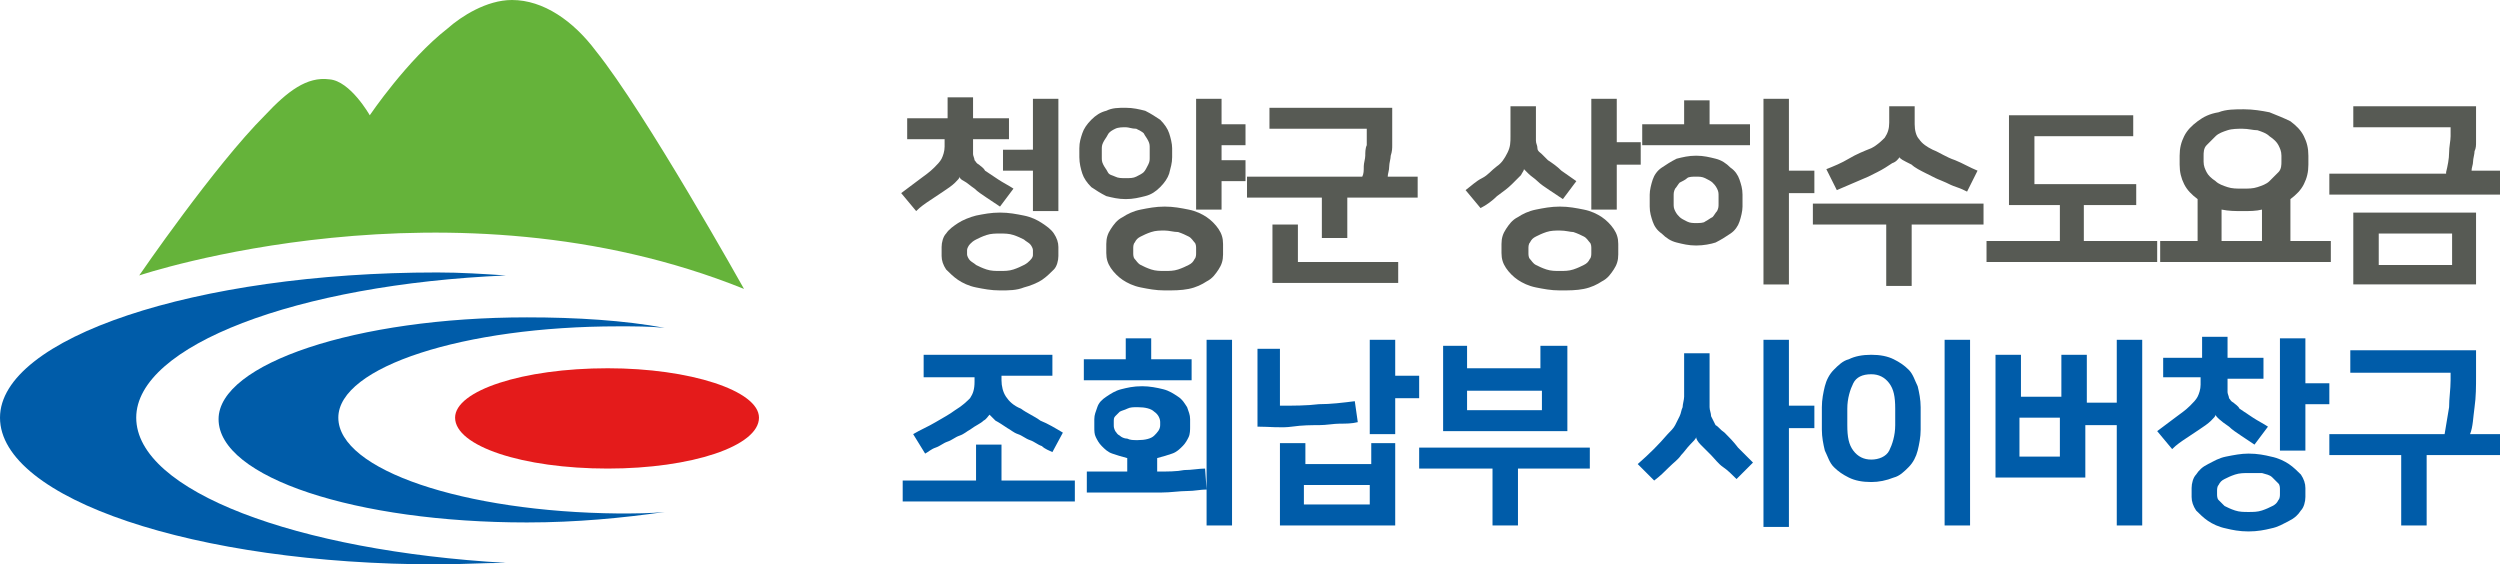
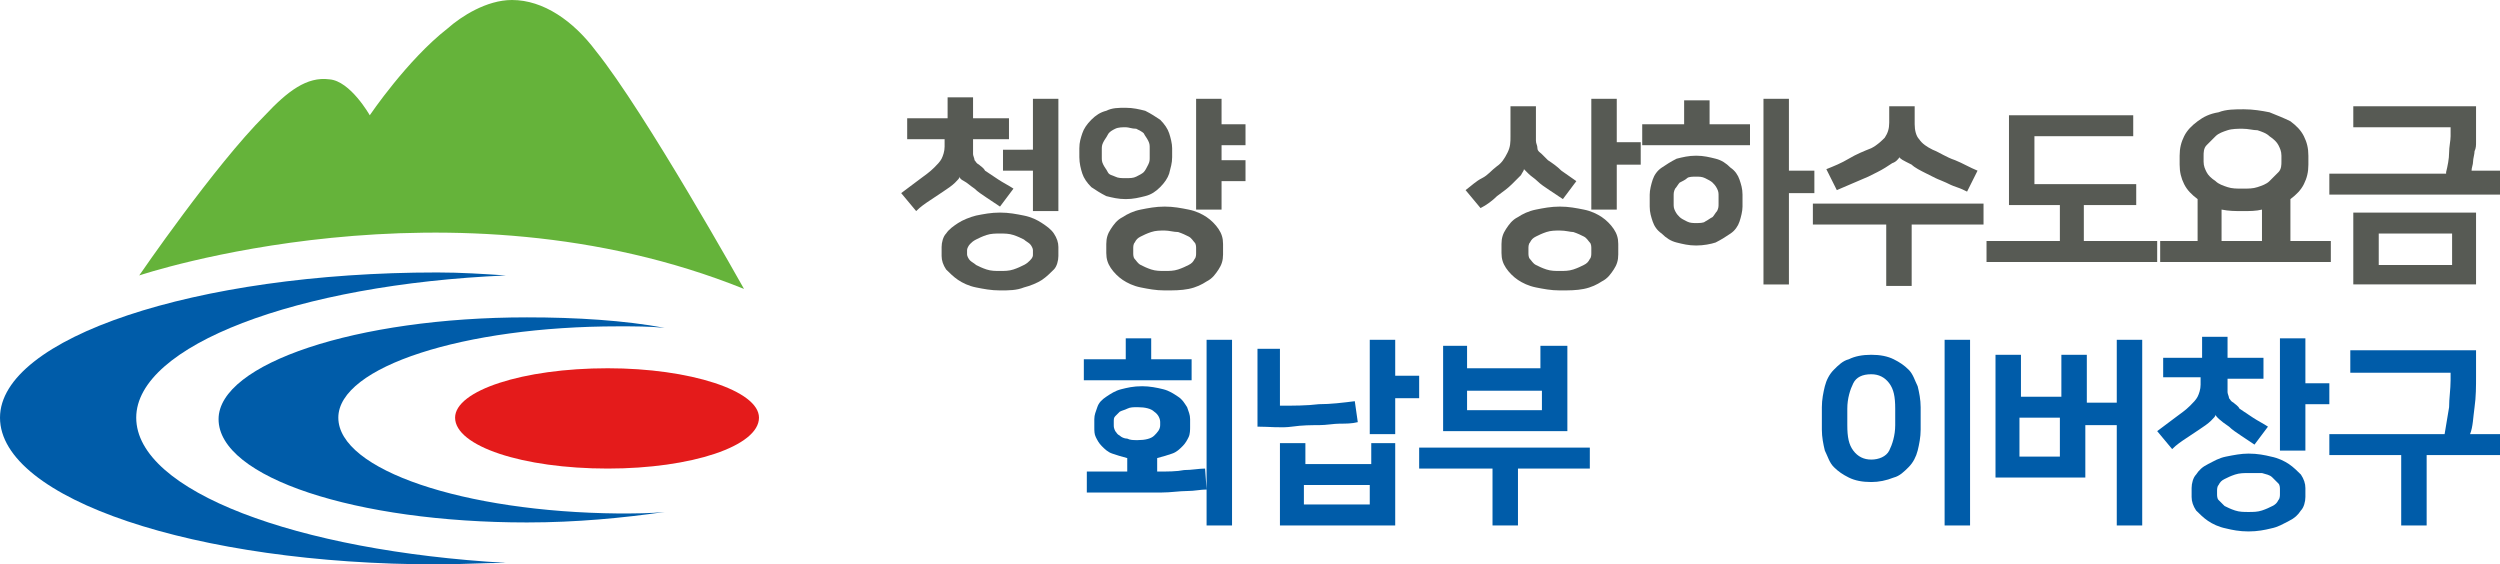
<svg xmlns="http://www.w3.org/2000/svg" version="1.1" id="Layer_1" x="0px" y="0px" viewBox="0 0 167 37.7" style="enable-background:new 0 0 167 37.7;" xml:space="preserve">
  <style type="text/css">
	.st0{fill:#65B33A;}
	.st1{fill:#005CA9;}
	.st2{fill:#E41B1B;}
	.st3{fill:#575A54;}
</style>
  <g>
    <g>
      <path class="st0" d="M49.7,19.3c0,0-6.6-11.8-9.9-15.9c-1.5-2-3.5-3.4-5.6-3.4c-1.7,0-3.4,1.1-4.3,1.9c-2.7,2.1-5.2,5.8-5.2,5.8    S23.4,5.4,22,5.3c-1.5-0.2-2.8,0.8-4.3,2.4c-3.4,3.4-8.4,10.7-8.4,10.7S30.1,11.4,49.7,19.3L49.7,19.3L49.7,19.3L49.7,19.3    L49.7,19.3z" />
      <path class="st1" d="M9.1,27.9c0-4.8,10.7-8.9,24.7-9.5c-1.5-0.1-3-0.2-4.6-0.2C13,18.2,0,22.6,0,27.9c0,5.4,13,9.8,29.2,9.8    c1.6,0,3.1-0.1,4.6-0.1C19.8,36.8,9.1,32.8,9.1,27.9L9.1,27.9L9.1,27.9L9.1,27.9L9.1,27.9z" />
      <path class="st1" d="M22.6,27.9c0-3.4,8.4-6.1,18.7-6.1c1.1,0,2.1,0,3.1,0.1c-2.7-0.5-5.9-0.7-9.2-0.7c-11.4,0-20.6,3.1-20.6,6.8    c0,3.9,9.2,6.9,20.6,6.9c3.3,0,6.4-0.3,9.2-0.7c-1,0.1-2,0.1-3.1,0.1C31,34.2,22.6,31.4,22.6,27.9L22.6,27.9L22.6,27.9L22.6,27.9    L22.6,27.9z" />
      <path class="st2" d="M40.6,24.6c-5.7,0-10.2,1.5-10.2,3.3c0,1.9,4.5,3.4,10.2,3.4c5.6,0,10.1-1.5,10.1-3.4    C50.7,26.1,46.1,24.6,40.6,24.6L40.6,24.6L40.6,24.6L40.6,24.6L40.6,24.6z" />
    </g>
    <g>
      <path class="st3" d="M60.8,7.9h2.5V6.5H65v1.4h2.4v1.4H65v0.6c0,0.2,0,0.3,0,0.4c0,0.1,0.1,0.3,0.1,0.4c0.1,0.1,0.1,0.2,0.3,0.3    c0.1,0.1,0.3,0.2,0.4,0.4c0.3,0.2,0.6,0.4,0.9,0.6c0.3,0.2,0.7,0.4,1,0.6l-0.9,1.2c-0.3-0.2-0.6-0.4-0.9-0.6    c-0.3-0.2-0.6-0.4-0.8-0.6c-0.3-0.2-0.5-0.4-0.7-0.5c-0.2-0.1-0.3-0.2-0.3-0.3h0c0,0.1-0.1,0.2-0.3,0.4c-0.2,0.2-0.5,0.4-0.8,0.6    c-0.3,0.2-0.6,0.4-0.9,0.6c-0.3,0.2-0.6,0.4-0.9,0.7l-1-1.2c0.4-0.3,0.8-0.6,1.2-0.9s0.7-0.5,1-0.8c0.2-0.2,0.4-0.4,0.5-0.6    s0.2-0.5,0.2-0.8V9.3h-2.5V7.9z M66.8,19.4c-0.6,0-1.1-0.1-1.6-0.2c-0.5-0.1-0.9-0.3-1.2-0.5c-0.3-0.2-0.6-0.5-0.8-0.7    c-0.2-0.3-0.3-0.6-0.3-0.9v-0.6c0-0.3,0.1-0.7,0.3-0.9c0.2-0.3,0.5-0.5,0.8-0.7c0.3-0.2,0.8-0.4,1.2-0.5c0.5-0.1,1-0.2,1.6-0.2    c0.6,0,1.1,0.1,1.6,0.2c0.5,0.1,0.9,0.3,1.2,0.5c0.3,0.2,0.6,0.4,0.8,0.7c0.2,0.3,0.3,0.6,0.3,0.9v0.6c0,0.3-0.1,0.7-0.3,0.9    s-0.5,0.5-0.8,0.7c-0.3,0.2-0.8,0.4-1.2,0.5C67.9,19.4,67.4,19.4,66.8,19.4z M66.8,15.6c-0.3,0-0.6,0-0.9,0.1s-0.5,0.2-0.7,0.3    c-0.2,0.1-0.3,0.2-0.4,0.3c-0.1,0.1-0.2,0.3-0.2,0.4V17c0,0.1,0.1,0.3,0.2,0.4c0.1,0.1,0.3,0.2,0.4,0.3c0.2,0.1,0.4,0.2,0.7,0.3    s0.6,0.1,0.9,0.1c0.3,0,0.6,0,0.9-0.1c0.3-0.1,0.5-0.2,0.7-0.3c0.2-0.1,0.3-0.2,0.4-0.3C69,17.2,69,17.1,69,17v-0.3    c0-0.1-0.1-0.3-0.2-0.4c-0.1-0.1-0.3-0.2-0.4-0.3c-0.2-0.1-0.4-0.2-0.7-0.3C67.4,15.6,67.1,15.6,66.8,15.6z M70.6,14.1H69v-2.7H67    v-1.4H69V6.6h1.7V14.1z" />
      <path class="st3" d="M75.2,13.3c-0.5,0-0.9-0.1-1.3-0.2c-0.4-0.2-0.7-0.4-1-0.6c-0.3-0.3-0.5-0.6-0.6-0.9    c-0.1-0.3-0.2-0.7-0.2-1.1V9.9c0-0.4,0.1-0.7,0.2-1c0.1-0.3,0.3-0.6,0.6-0.9c0.3-0.3,0.6-0.5,1-0.6c0.4-0.2,0.8-0.2,1.3-0.2    s0.9,0.1,1.3,0.2c0.4,0.2,0.7,0.4,1,0.6c0.3,0.3,0.5,0.6,0.6,0.9c0.1,0.3,0.2,0.7,0.2,1v0.6c0,0.4-0.1,0.7-0.2,1.1    c-0.1,0.3-0.3,0.6-0.6,0.9c-0.3,0.3-0.6,0.5-1,0.6C76.1,13.2,75.7,13.3,75.2,13.3z M75.2,8.5c-0.2,0-0.5,0-0.7,0.1    C74.3,8.7,74.1,8.8,74,9s-0.2,0.3-0.3,0.5s-0.1,0.3-0.1,0.5v0.5c0,0.2,0,0.3,0.1,0.5c0.1,0.2,0.2,0.3,0.3,0.5s0.3,0.2,0.5,0.3    s0.4,0.1,0.7,0.1s0.5,0,0.7-0.1c0.2-0.1,0.4-0.2,0.5-0.3c0.1-0.1,0.2-0.3,0.3-0.5c0.1-0.2,0.1-0.3,0.1-0.5V9.9    c0-0.2,0-0.3-0.1-0.5c-0.1-0.2-0.2-0.3-0.3-0.5c-0.1-0.1-0.3-0.2-0.5-0.3C75.6,8.6,75.4,8.5,75.2,8.5z M77.8,19.4    c-0.6,0-1.1-0.1-1.6-0.2c-0.5-0.1-0.9-0.3-1.2-0.5c-0.3-0.2-0.6-0.5-0.8-0.8c-0.2-0.3-0.3-0.6-0.3-1v-0.6c0-0.4,0.1-0.7,0.3-1    s0.4-0.6,0.8-0.8c0.3-0.2,0.7-0.4,1.2-0.5s1-0.2,1.6-0.2s1.1,0.1,1.6,0.2s0.9,0.3,1.2,0.5c0.3,0.2,0.6,0.5,0.8,0.8s0.3,0.6,0.3,1    V17c0,0.4-0.1,0.7-0.3,1c-0.2,0.3-0.4,0.6-0.8,0.8c-0.3,0.2-0.7,0.4-1.2,0.5C78.9,19.4,78.4,19.4,77.8,19.4z M77.8,15.4    c-0.3,0-0.6,0-0.9,0.1c-0.3,0.1-0.5,0.2-0.7,0.3c-0.2,0.1-0.3,0.2-0.4,0.4c-0.1,0.1-0.1,0.3-0.1,0.4v0.3c0,0.1,0,0.3,0.1,0.4    s0.2,0.3,0.4,0.4c0.2,0.1,0.4,0.2,0.7,0.3c0.3,0.1,0.6,0.1,0.9,0.1c0.3,0,0.6,0,0.9-0.1c0.3-0.1,0.5-0.2,0.7-0.3    c0.2-0.1,0.3-0.2,0.4-0.4c0.1-0.1,0.1-0.3,0.1-0.4v-0.3c0-0.1,0-0.3-0.1-0.4c-0.1-0.1-0.2-0.3-0.4-0.4s-0.4-0.2-0.7-0.3    C78.4,15.5,78.1,15.4,77.8,15.4z M81.6,8.3h1.6v1.4h-1.6v1h1.6v1.4h-1.6V14h-1.7V6.6h1.7V8.3z" />
-       <path class="st3" d="M93,7.2v2c0,0.2,0,0.3,0,0.5s0,0.4-0.1,0.7c0,0.2-0.1,0.5-0.1,0.7c0,0.3-0.1,0.5-0.1,0.7h2v1.4H90v2.7h-1.7    v-2.7h-5v-1.4H91c0.1-0.2,0.1-0.4,0.1-0.7c0-0.2,0.1-0.5,0.1-0.7c0-0.2,0-0.5,0.1-0.7c0-0.2,0-0.4,0-0.6V8.6h-6.5V7.2H93z     M86.6,17.5h6.8v1.4h-8.4V15h1.7V17.5z" />
      <path class="st3" d="M101.8,11.3c0,0.1-0.1,0.2-0.2,0.4c-0.1,0.1-0.3,0.3-0.6,0.6c-0.3,0.3-0.6,0.5-1,0.8    c-0.3,0.3-0.7,0.6-1.1,0.8l-1-1.2c0.4-0.3,0.7-0.6,1.1-0.8s0.6-0.5,1-0.8c0.3-0.2,0.5-0.5,0.7-0.9s0.2-0.7,0.2-1.1V7.1h1.7v1.7    c0,0.2,0,0.4,0,0.6c0,0.2,0.1,0.3,0.1,0.5s0.2,0.3,0.3,0.4c0.1,0.1,0.3,0.3,0.4,0.4c0.3,0.2,0.6,0.4,0.9,0.7    c0.3,0.2,0.7,0.5,1,0.7l-0.9,1.2c-0.3-0.2-0.6-0.4-0.9-0.6s-0.6-0.4-0.8-0.6c-0.2-0.2-0.4-0.3-0.6-0.5    C102,11.5,101.9,11.4,101.8,11.3L101.8,11.3z M104.2,19.4c-0.6,0-1.1-0.1-1.6-0.2c-0.5-0.1-0.9-0.3-1.2-0.5    c-0.3-0.2-0.6-0.5-0.8-0.8c-0.2-0.3-0.3-0.6-0.3-1v-0.6c0-0.4,0.1-0.7,0.3-1s0.4-0.6,0.8-0.8c0.3-0.2,0.7-0.4,1.2-0.5    s1-0.2,1.6-0.2s1.1,0.1,1.6,0.2s0.9,0.3,1.2,0.5c0.3,0.2,0.6,0.5,0.8,0.8s0.3,0.6,0.3,1V17c0,0.4-0.1,0.7-0.3,1    c-0.2,0.3-0.4,0.6-0.8,0.8c-0.3,0.2-0.7,0.4-1.2,0.5C105.3,19.4,104.8,19.4,104.2,19.4z M104.2,15.4c-0.3,0-0.6,0-0.9,0.1    c-0.3,0.1-0.5,0.2-0.7,0.3c-0.2,0.1-0.3,0.2-0.4,0.4c-0.1,0.1-0.1,0.3-0.1,0.4v0.3c0,0.1,0,0.3,0.1,0.4s0.2,0.3,0.4,0.4    c0.2,0.1,0.4,0.2,0.7,0.3c0.3,0.1,0.6,0.1,0.9,0.1c0.3,0,0.6,0,0.9-0.1c0.3-0.1,0.5-0.2,0.7-0.3c0.2-0.1,0.3-0.2,0.4-0.4    c0.1-0.1,0.1-0.3,0.1-0.4v-0.3c0-0.1,0-0.3-0.1-0.4c-0.1-0.1-0.2-0.3-0.4-0.4s-0.4-0.2-0.7-0.3C104.9,15.5,104.6,15.4,104.2,15.4z     M108,9.5h1.6v1.5H108v3h-1.7V6.6h1.7V9.5z" />
      <path class="st3" d="M114.2,6.7v1.6h2.7v1.4h-7.2V8.3h2.8V6.7H114.2z M113.3,16.4c-0.5,0-0.9-0.1-1.3-0.2c-0.4-0.1-0.7-0.3-1-0.6    c-0.3-0.2-0.5-0.5-0.6-0.8c-0.1-0.3-0.2-0.6-0.2-1v-0.8c0-0.3,0.1-0.7,0.2-1c0.1-0.3,0.3-0.6,0.6-0.8c0.3-0.2,0.6-0.4,1-0.6    c0.4-0.1,0.8-0.2,1.3-0.2c0.5,0,0.9,0.1,1.3,0.2c0.4,0.1,0.7,0.3,1,0.6c0.3,0.2,0.5,0.5,0.6,0.8c0.1,0.3,0.2,0.6,0.2,1v0.8    c0,0.3-0.1,0.7-0.2,1c-0.1,0.3-0.3,0.6-0.6,0.8c-0.3,0.2-0.6,0.4-1,0.6C114.3,16.3,113.8,16.4,113.3,16.4z M113.3,14.9    c0.2,0,0.5,0,0.6-0.1c0.2-0.1,0.3-0.2,0.5-0.3c0.1-0.1,0.2-0.3,0.3-0.4c0.1-0.2,0.1-0.3,0.1-0.5v-0.5c0-0.2,0-0.3-0.1-0.5    c-0.1-0.2-0.2-0.3-0.3-0.4c-0.1-0.1-0.3-0.2-0.5-0.3s-0.4-0.1-0.6-0.1s-0.5,0-0.6,0.1s-0.3,0.2-0.5,0.3c-0.1,0.1-0.2,0.3-0.3,0.4    c-0.1,0.2-0.1,0.3-0.1,0.5v0.5c0,0.2,0,0.3,0.1,0.5c0.1,0.2,0.2,0.3,0.3,0.4c0.1,0.1,0.3,0.2,0.5,0.3    C112.9,14.9,113.1,14.9,113.3,14.9z M119.5,11.4h1.7v1.5h-1.7v6.1h-1.7V6.6h1.7V11.4z" />
      <path class="st3" d="M132.5,13.6V15h-4.8v4.1H126V15h-4.9v-1.4H132.5z M126.9,10.5c-0.1,0.1-0.2,0.3-0.5,0.4    c-0.3,0.2-0.6,0.4-1,0.6c-0.2,0.1-0.4,0.2-0.6,0.3c-0.2,0.1-0.5,0.2-0.7,0.3c-0.2,0.1-0.5,0.2-0.7,0.3s-0.5,0.2-0.7,0.3l-0.7-1.4    c0.5-0.2,1-0.4,1.5-0.7s1-0.5,1.5-0.7c0.4-0.2,0.7-0.5,0.9-0.7c0.2-0.3,0.3-0.6,0.3-1V7.1h1.7v1.2c0,0.4,0.1,0.8,0.3,1    c0.2,0.3,0.5,0.5,0.9,0.7c0.5,0.2,0.9,0.5,1.5,0.7c0.5,0.2,1,0.5,1.5,0.7l-0.7,1.4c-0.2-0.1-0.4-0.2-0.7-0.3s-0.5-0.2-0.7-0.3    s-0.5-0.2-0.7-0.3c-0.2-0.1-0.4-0.2-0.6-0.3c-0.4-0.2-0.8-0.4-1-0.6C127.1,10.7,126.9,10.6,126.9,10.5L126.9,10.5z" />
      <path class="st3" d="M139.2,13.7v2.4h4.9v1.4h-11.4v-1.4h4.9v-2.4h-3.4v-6h8.3v1.4h-6.6v3.2h6.8v1.4H139.2z" />
      <path class="st3" d="M146.8,16.1v-2.8c-0.4-0.3-0.7-0.6-0.9-1s-0.3-0.8-0.3-1.3v-0.6c0-0.5,0.1-0.9,0.3-1.3s0.5-0.7,0.9-1    c0.4-0.3,0.8-0.5,1.4-0.6c0.5-0.2,1.1-0.2,1.7-0.2s1.2,0.1,1.7,0.2c0.5,0.2,1,0.4,1.4,0.6c0.4,0.3,0.7,0.6,0.9,1s0.3,0.8,0.3,1.3    V11c0,0.5-0.1,0.9-0.3,1.3s-0.5,0.7-0.9,1v2.8h2.7v1.4h-11.4v-1.4H146.8z M149.8,8.6c-0.3,0-0.7,0-1,0.1c-0.3,0.1-0.6,0.2-0.8,0.4    c-0.2,0.2-0.4,0.4-0.6,0.6s-0.2,0.5-0.2,0.7v0.4c0,0.3,0.1,0.5,0.2,0.7s0.3,0.4,0.6,0.6c0.2,0.2,0.5,0.3,0.8,0.4    c0.3,0.1,0.6,0.1,1,0.1s0.7,0,1-0.1c0.3-0.1,0.6-0.2,0.8-0.4c0.2-0.2,0.4-0.4,0.6-0.6s0.2-0.5,0.2-0.7v-0.4c0-0.3-0.1-0.5-0.2-0.7    s-0.3-0.4-0.6-0.6c-0.2-0.2-0.5-0.3-0.8-0.4C150.5,8.7,150.2,8.6,149.8,8.6z M149.8,14.1c-0.5,0-0.9,0-1.4-0.1v2.1h2.7V14    C150.7,14.1,150.3,14.1,149.8,14.1z" />
      <path class="st3" d="M163.4,11.5c0.1-0.4,0.2-0.9,0.2-1.3c0-0.4,0.1-0.8,0.1-1.1V8.5h-6.5V7.1h8.2V9c0,0.2,0,0.3,0,0.5    c0,0.2,0,0.4-0.1,0.6c0,0.2-0.1,0.5-0.1,0.7c0,0.2-0.1,0.4-0.1,0.6h1.9V13h-11.4v-1.4H163.4z M157.2,14.2h8.2v4.8h-8.2V14.2z     M158.9,17.7h4.9v-2.1h-4.9V17.7z" />
-       <path class="st1" d="M65.2,32.1v-2.4h1.7v2.4h4.9v1.4H60.3v-1.4H65.2z M61.7,23.7h8.6v1.4h-3.4v0.3c0,0.4,0.1,0.8,0.3,1.1    c0.2,0.3,0.5,0.6,1,0.8c0.4,0.3,0.9,0.5,1.3,0.8c0.5,0.2,1,0.5,1.5,0.8l-0.7,1.3c-0.2-0.1-0.5-0.2-0.7-0.4    c-0.3-0.1-0.5-0.3-0.8-0.4s-0.5-0.3-0.8-0.4c-0.3-0.1-0.5-0.3-0.7-0.4c-0.3-0.2-0.6-0.4-0.8-0.5c-0.2-0.2-0.3-0.3-0.4-0.4h0    c-0.1,0.1-0.2,0.3-0.4,0.4c-0.2,0.2-0.5,0.3-0.9,0.6c-0.2,0.1-0.4,0.3-0.7,0.4s-0.5,0.3-0.8,0.4s-0.5,0.3-0.8,0.4    c-0.3,0.1-0.5,0.3-0.7,0.4l-0.8-1.3c0.5-0.3,1-0.5,1.5-0.8s0.9-0.5,1.3-0.8c0.5-0.3,0.8-0.6,1-0.8c0.2-0.3,0.3-0.6,0.3-1.1v-0.3    h-3.4V23.7z" />
      <path class="st1" d="M72.1,31.5c0.6,0,1.1,0,1.7,0c0.5,0,1,0,1.5,0v-0.9c-0.4-0.1-0.7-0.2-1-0.3c-0.3-0.1-0.5-0.3-0.7-0.5    c-0.2-0.2-0.3-0.4-0.4-0.6c-0.1-0.2-0.1-0.4-0.1-0.7V28c0-0.3,0.1-0.5,0.2-0.8c0.1-0.3,0.3-0.5,0.6-0.7s0.6-0.4,1-0.5    c0.4-0.1,0.8-0.2,1.4-0.2c0.5,0,1,0.1,1.4,0.2c0.4,0.1,0.7,0.3,1,0.5c0.3,0.2,0.4,0.4,0.6,0.7c0.1,0.3,0.2,0.5,0.2,0.8v0.5    c0,0.2,0,0.5-0.1,0.7c-0.1,0.2-0.2,0.4-0.4,0.6c-0.2,0.2-0.4,0.4-0.7,0.5c-0.3,0.1-0.6,0.2-1,0.3v0.9c0.7,0,1.3,0,1.8-0.1    c0.5,0,1-0.1,1.4-0.1l0.1,1.4c-0.4,0-0.8,0.1-1.3,0.1s-1.1,0.1-1.7,0.1c-0.7,0-1.4,0-2.2,0s-1.7,0-2.8,0V31.5z M75.2,24v-1.4h1.7    V24h2.7v1.4h-7.2V24H75.2z M76,27.2c-0.3,0-0.5,0-0.7,0.1c-0.2,0.1-0.3,0.1-0.5,0.2c-0.1,0.1-0.2,0.2-0.3,0.3    c-0.1,0.1-0.1,0.2-0.1,0.4v0.2c0,0.1,0,0.2,0.1,0.4c0.1,0.1,0.1,0.2,0.3,0.3c0.1,0.1,0.3,0.2,0.5,0.2c0.2,0.1,0.4,0.1,0.7,0.1    c0.5,0,0.9-0.1,1.1-0.3c0.2-0.2,0.4-0.4,0.4-0.7v-0.2c0-0.2-0.1-0.5-0.4-0.7C76.9,27.3,76.5,27.2,76,27.2z M82.3,35.1h-1.7V22.7    h1.7V35.1z" />
      <path class="st1" d="M83.8,23.3h1.7v3.8c0.9,0,1.8,0,2.6-0.1c0.8,0,1.6-0.1,2.4-0.2l0.2,1.4c-0.4,0.1-0.8,0.1-1.2,0.1    s-0.9,0.1-1.4,0.1s-1.1,0-1.8,0.1s-1.5,0-2.3,0V23.3z M93.2,29.6v5.5h-7.7v-5.5h1.7V31h4.4v-1.4H93.2z M91.5,33.7v-1.3h-4.4v1.3    H91.5z M93.2,25.1h1.6v1.5h-1.6V29h-1.7v-6.3h1.7V25.1z" />
      <path class="st1" d="M106.2,29.9v1.4h-4.8v3.8h-1.7v-3.8h-4.9v-1.4H106.2z M104.7,23.1v5.7h-8.3v-5.7H98v1.5h4.9v-1.5H104.7z     M103,27.4v-1.3H98v1.3H103z" />
-       <path class="st1" d="M115.2,28.9c0.3,0.3,0.6,0.6,0.9,1c0.3,0.3,0.7,0.7,1,1L116,32c-0.3-0.3-0.6-0.6-0.9-0.8s-0.6-0.6-0.8-0.8    c-0.3-0.3-0.5-0.5-0.7-0.7c-0.2-0.2-0.3-0.4-0.3-0.5h0c0,0.1-0.2,0.3-0.4,0.5c-0.2,0.2-0.4,0.5-0.6,0.7c-0.2,0.3-0.5,0.5-0.8,0.8    c-0.3,0.3-0.6,0.6-1,0.9l-1.1-1.1c0.8-0.7,1.4-1.3,2-2c0.2-0.2,0.4-0.4,0.5-0.6c0.1-0.2,0.2-0.4,0.3-0.6c0.1-0.2,0.1-0.4,0.2-0.6    c0-0.2,0.1-0.5,0.1-0.7v-2.9h1.7v2.9c0,0.3,0,0.5,0,0.7c0,0.2,0.1,0.4,0.1,0.6c0.1,0.2,0.2,0.4,0.3,0.6    C114.8,28.5,114.9,28.7,115.2,28.9z M119.5,27.1h1.7v1.5h-1.7v6.6h-1.7V22.7h1.7V27.1z" />
      <path class="st1" d="M125,32.2c-0.6,0-1.1-0.1-1.5-0.3c-0.4-0.2-0.7-0.4-1-0.7s-0.4-0.7-0.6-1.1c-0.1-0.4-0.2-0.9-0.2-1.4v-1.5    c0-0.5,0.1-1,0.2-1.4c0.1-0.4,0.3-0.8,0.6-1.1s0.6-0.6,1-0.7c0.4-0.2,0.9-0.3,1.5-0.3s1.1,0.1,1.5,0.3c0.4,0.2,0.7,0.4,1,0.7    s0.4,0.7,0.6,1.1c0.1,0.4,0.2,0.9,0.2,1.4v1.5c0,0.5-0.1,1-0.2,1.4c-0.1,0.4-0.3,0.8-0.6,1.1s-0.6,0.6-1,0.7    C126,32.1,125.5,32.2,125,32.2z M125,25c-0.6,0-1,0.2-1.2,0.6s-0.4,1-0.4,1.7v1.1c0,0.8,0.1,1.3,0.4,1.7s0.7,0.6,1.2,0.6    s1-0.2,1.2-0.6s0.4-1,0.4-1.7v-1.1c0-0.8-0.1-1.3-0.4-1.7S125.5,25,125,25z M131.6,35.1h-1.7V22.7h1.7V35.1z" />
      <path class="st1" d="M139.3,26.9h2.1v-4.2h1.7v12.4h-1.7v-6.7h-2.1v3.5h-6v-8.2h1.7v2.8h2.7v-2.8h1.7V26.9z M134.9,30.5h2.7v-2.6    h-2.7V30.5z" />
      <path class="st1" d="M144.6,23.9h2.5v-1.4h1.7v1.4h2.4v1.4h-2.4v0.5c0,0.2,0,0.3,0,0.4c0,0.1,0.1,0.3,0.1,0.4    c0.1,0.1,0.1,0.2,0.3,0.3c0.1,0.1,0.3,0.2,0.4,0.4c0.3,0.2,0.6,0.4,0.9,0.6c0.3,0.2,0.7,0.4,1,0.6l-0.9,1.2    c-0.3-0.2-0.6-0.4-0.9-0.6c-0.3-0.2-0.6-0.4-0.8-0.6c-0.6-0.4-0.9-0.7-0.9-0.8h0c0,0.1-0.1,0.2-0.3,0.4c-0.2,0.2-0.5,0.4-0.8,0.6    c-0.3,0.2-0.6,0.4-0.9,0.6s-0.6,0.4-0.9,0.7l-1-1.2c0.4-0.3,0.8-0.6,1.2-0.9s0.7-0.5,1-0.8c0.2-0.2,0.4-0.4,0.5-0.6    c0.1-0.2,0.2-0.5,0.2-0.8v-0.5h-2.5V23.9z M150.2,35.5c-0.6,0-1.1-0.1-1.5-0.2c-0.5-0.1-0.9-0.3-1.2-0.5s-0.6-0.5-0.8-0.7    c-0.2-0.3-0.3-0.6-0.3-0.9v-0.6c0-0.3,0.1-0.7,0.3-0.9c0.2-0.3,0.4-0.5,0.8-0.7s0.7-0.4,1.2-0.5c0.5-0.1,1-0.2,1.5-0.2    c0.6,0,1.1,0.1,1.5,0.2c0.5,0.1,0.9,0.3,1.2,0.5s0.6,0.5,0.8,0.7c0.2,0.3,0.3,0.6,0.3,0.9v0.6c0,0.3-0.1,0.7-0.3,0.9    c-0.2,0.3-0.4,0.5-0.8,0.7s-0.7,0.4-1.2,0.5C151.3,35.4,150.8,35.5,150.2,35.5z M150.2,31.6c-0.3,0-0.6,0-0.9,0.1    c-0.3,0.1-0.5,0.2-0.7,0.3c-0.2,0.1-0.3,0.2-0.4,0.4c-0.1,0.1-0.1,0.3-0.1,0.4V33c0,0.1,0,0.3,0.1,0.4c0.1,0.1,0.2,0.2,0.4,0.4    c0.2,0.1,0.4,0.2,0.7,0.3c0.3,0.1,0.6,0.1,0.9,0.1c0.3,0,0.6,0,0.9-0.1c0.3-0.1,0.5-0.2,0.7-0.3s0.3-0.2,0.4-0.4    c0.1-0.1,0.1-0.3,0.1-0.4v-0.3c0-0.1,0-0.3-0.1-0.4c-0.1-0.1-0.2-0.2-0.4-0.4s-0.4-0.2-0.7-0.3C150.9,31.6,150.6,31.6,150.2,31.6z     M154,25.6h1.6V27H154v3.1h-1.7v-7.5h1.7V25.6z" />
      <path class="st1" d="M163.3,29c0.1-0.6,0.2-1.2,0.3-1.8c0-0.6,0.1-1.2,0.1-1.8v-0.5H157v-1.5h8.4v1.7c0,0.7,0,1.4-0.1,2.1    s-0.1,1.3-0.3,1.8h2v1.4h-4.9v4.7h-1.7v-4.7h-4.8V29H163.3z" />
    </g>
  </g>
</svg>